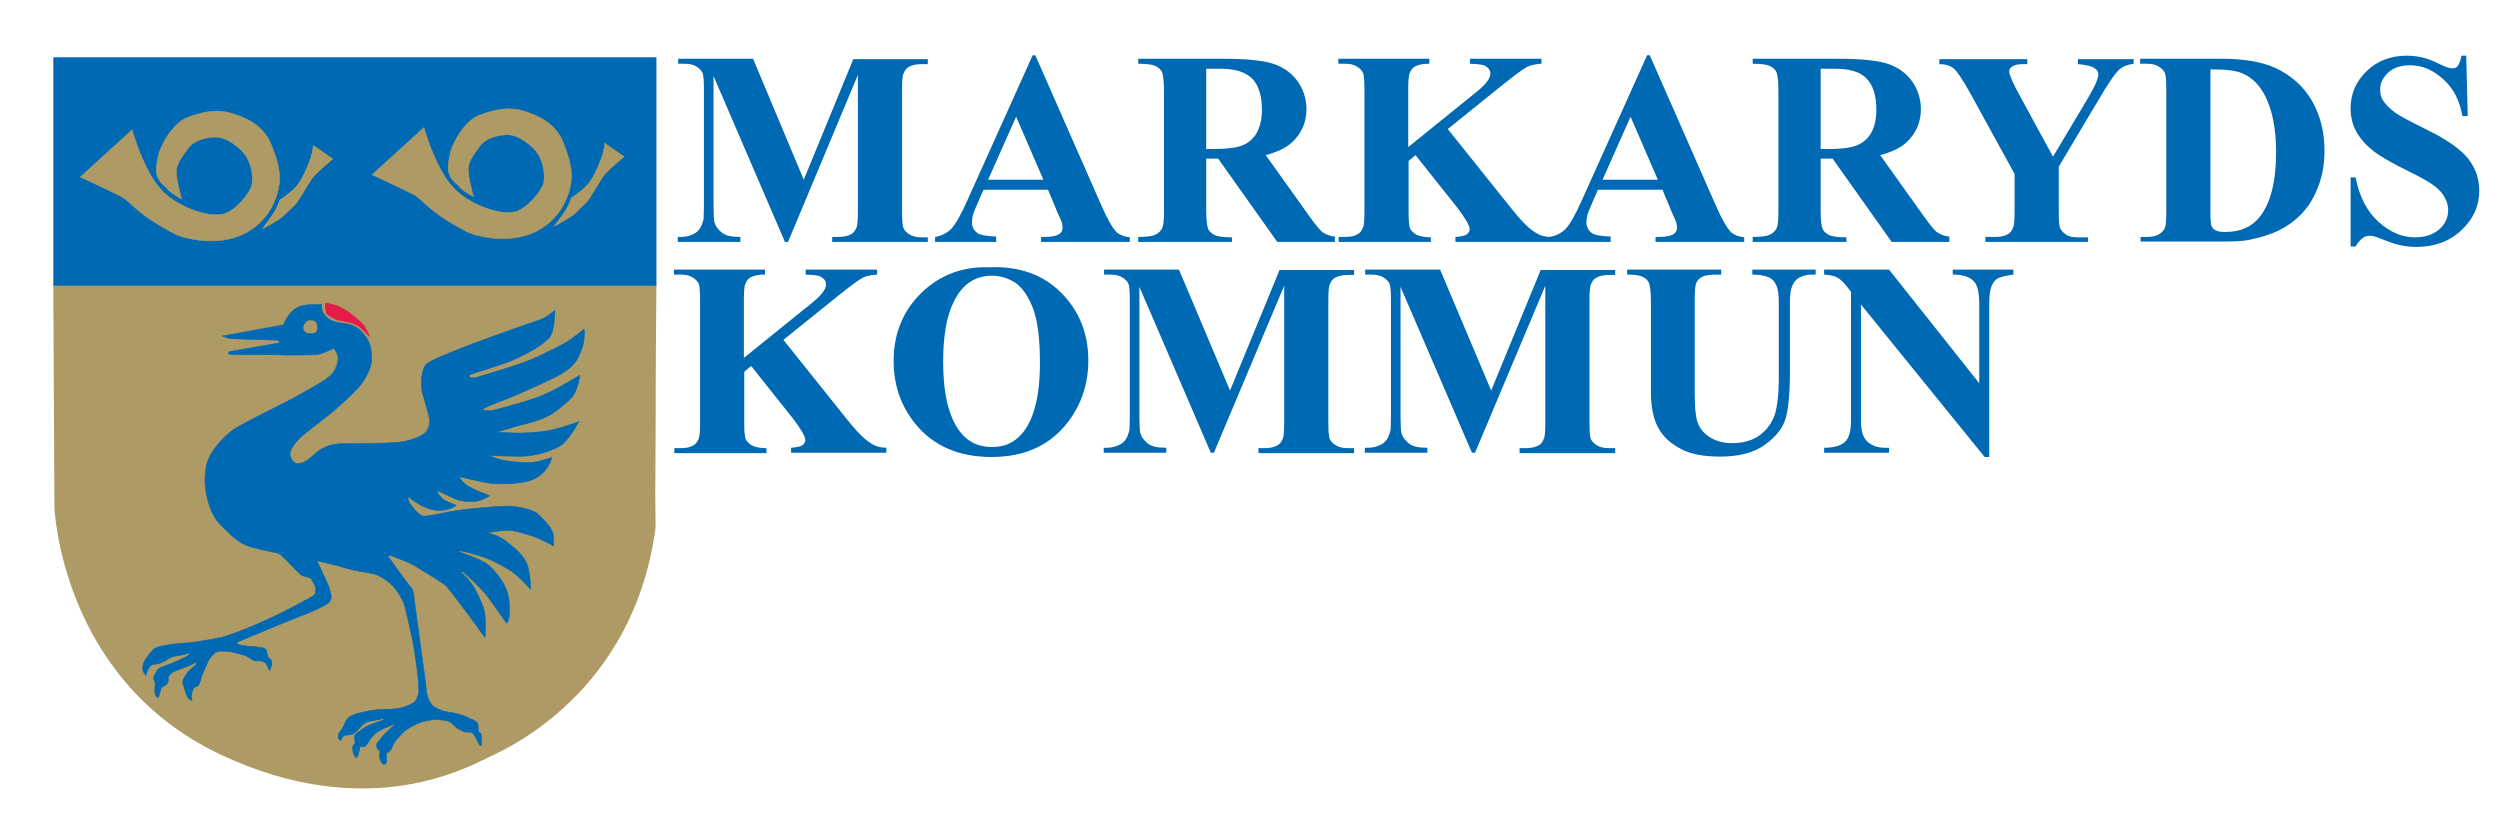
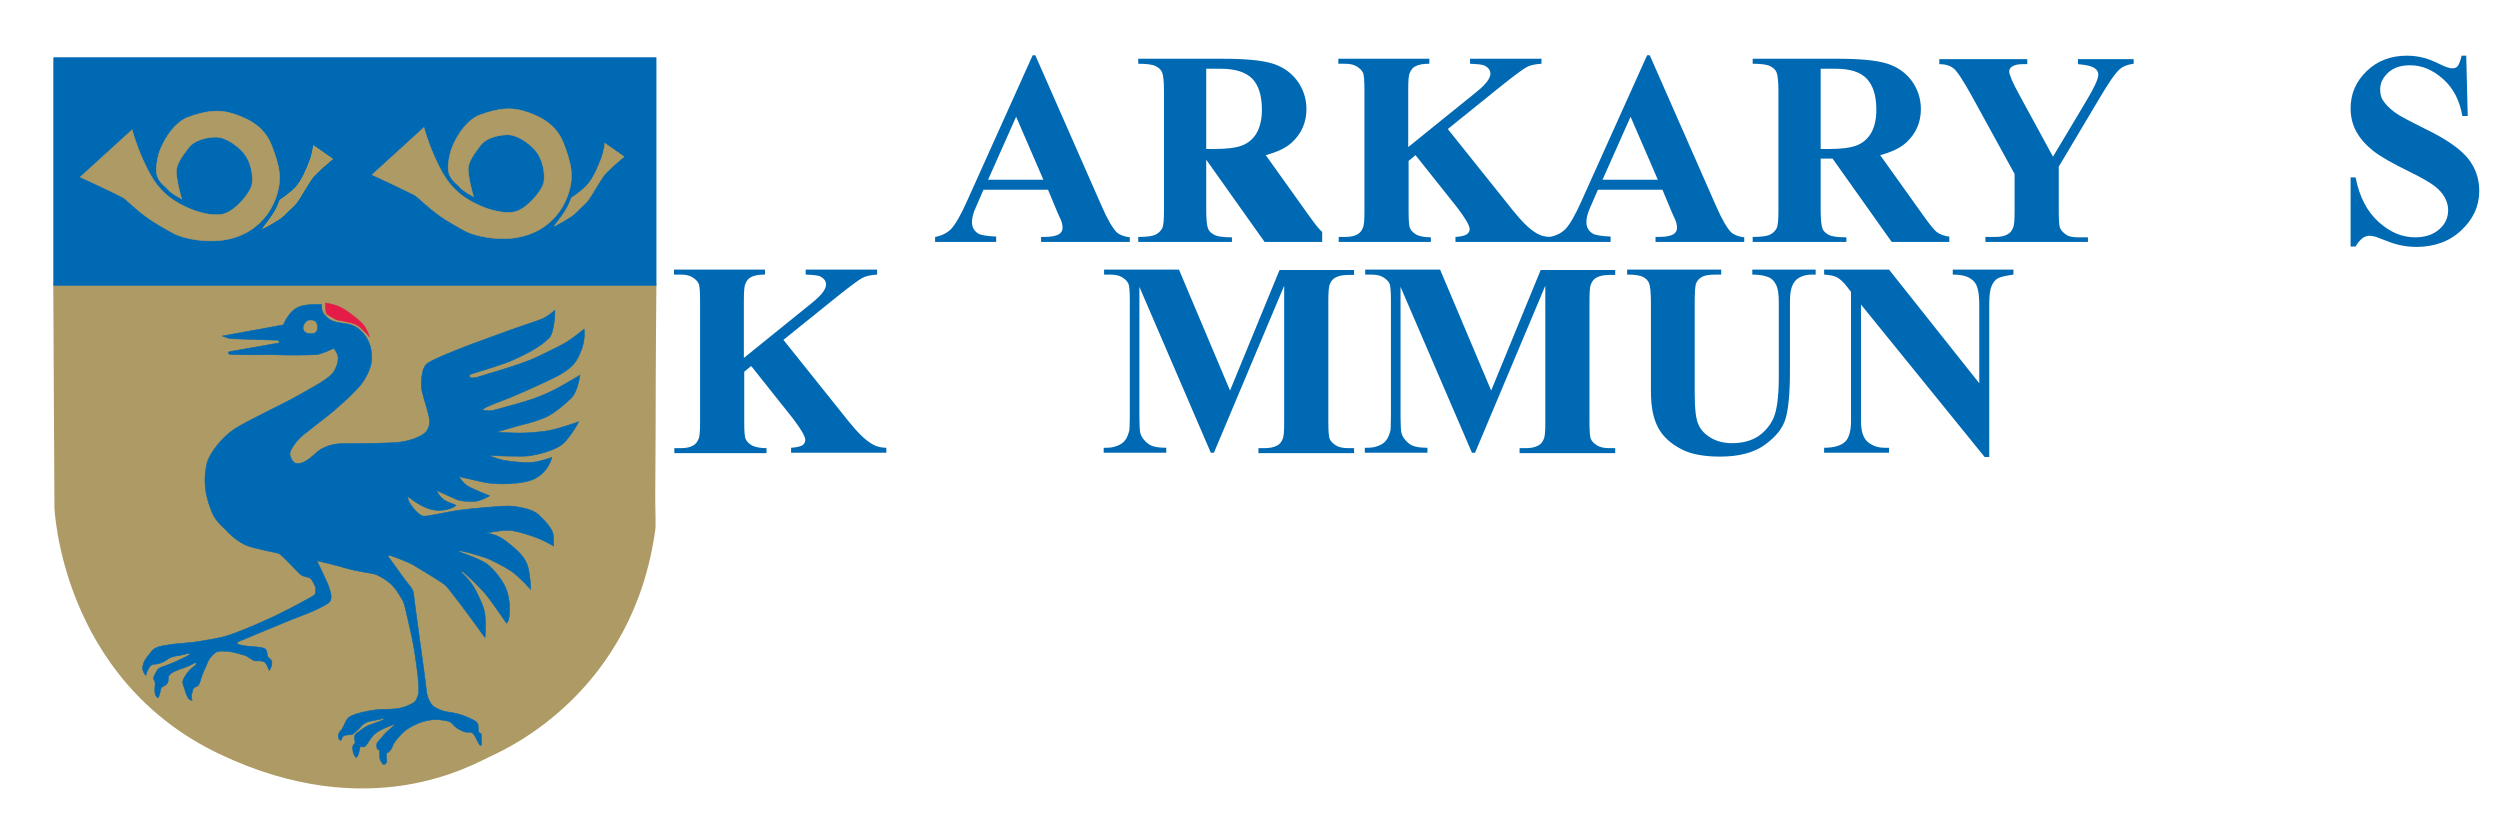
<svg xmlns="http://www.w3.org/2000/svg" version="1.0" id="Lager_1" x="0px" y="0px" viewBox="0 0 651 214.5" style="enable-background:new 0 0 651 214.5;" xml:space="preserve">
  <style type="text/css">
	.st0{fill:#AE9A64;stroke:#AE9A64;stroke-width:0.85;stroke-miterlimit:3.864;}
	.st1{fill:#0069B4;}
	.st2{fill:none;stroke:#0069B4;stroke-width:0.142;stroke-miterlimit:3.864;}
	.st3{fill:#AE9A64;}
	.st4{fill:none;stroke:#AE9A64;stroke-width:0.142;stroke-miterlimit:3.864;}
	.st5{fill:#E51C47;}
	.st6{fill:none;stroke:#E51C47;stroke-width:0.142;stroke-miterlimit:3.864;}
	.st7{fill:#FFE000;}
	.st8{fill:#AE9A64;stroke:#AE9A64;stroke-width:0.142;stroke-miterlimit:3.864;}
	.st9{enable-background:new    ;}
</style>
  <path class="st0" d="M14.3,74.2l0.3,57.9c0,0,1.6,44.2,42.6,63.8c39.4,18.8,66,2.6,70.5,0.6c4.5-2.1,36.7-16.7,42.5-58.5  c0.2-1.3,0-4.6,0-9.2c0-4.6,0.1-10.4,0.1-16.5c0-17.8,0.2-38,0.2-38L14.3,74.2L14.3,74.2z" />
  <polygon class="st1" points="13.9,15 170.9,15 170.9,74.3 13.9,74.3 " />
  <polygon class="st2" points="14.1,15 170.8,15 170.8,74.3 14.1,74.3 " />
  <path class="st3" d="M96.9,45.5l13.5-12.3c0,0,0.9,3.5,2.7,7.5c1.8,4,3.8,8.1,8.4,11c4.5,2.9,9.8,4.2,12.8,3.4  c3-0.9,6.8-5.3,7.3-7.6c0.4-2.3-0.2-5.3-1.5-7.4c-1.3-2.1-5.2-5.2-8.2-5c-2.3,0.1-5.4,0.8-6.9,2.9c-1.5,2-3.1,4.1-3.1,6.1  c0.1,2.7,1.4,7.1,1.4,7.1s-2.9-1.5-3.7-2.6c-0.8-1-3-2-2.9-5.3c0.1-1.2,0.3-3.2,1.1-5.1c1.4-3.4,4-7,7-8.2c4.8-1.8,8.2-2.1,11.5-1.1  s8.3,2.9,10.4,8.3c2.1,5.4,3,9,0.9,14.3s-6.5,8.9-11.8,10.1c-5.3,1.3-12.1,0-14.7-1.5c-1.3-0.7-4.5-2.4-7.2-4.4  c-2.6-1.9-4.7-4.1-5.9-4.9C105.3,49.4,96.9,45.5,96.9,45.5L96.9,45.5z" />
  <path class="st4" d="M96.9,45.5l13.5-12.3c0,0,0.9,3.5,2.7,7.5c1.8,4,3.8,8.1,8.4,11c4.5,2.9,9.8,4.2,12.8,3.4  c3-0.9,6.8-5.3,7.3-7.6c0.4-2.3-0.2-5.3-1.5-7.4c-1.3-2.1-5.2-5.2-8.2-5c-2.3,0.1-5.4,0.8-6.9,2.9c-1.5,2-3.1,4.1-3.1,6.1  c0.1,2.7,1.4,7.1,1.4,7.1s-2.9-1.5-3.7-2.6c-0.8-1-3-2-2.9-5.3c0.1-1.2,0.3-3.2,1.1-5.1c1.4-3.4,4-7,7-8.2c4.8-1.8,8.2-2.1,11.5-1.1  s8.3,2.9,10.4,8.3c2.1,5.4,3,9,0.9,14.3s-6.5,8.9-11.8,10.1c-5.3,1.3-12.1,0-14.7-1.5c-1.3-0.7-4.5-2.4-7.2-4.4  c-2.6-1.9-4.7-4.1-5.9-4.9C105.3,49.4,96.9,45.5,96.9,45.5L96.9,45.5z" />
  <path class="st3" d="M20.9,46.1l13.5-12.3c0,0,0.9,3.5,2.7,7.5s3.8,8.1,8.4,11c4.5,2.9,9.8,4.2,12.8,3.4c3-0.9,6.8-5.3,7.3-7.6  c0.4-2.3-0.2-5.3-1.5-7.4c-1.3-2.1-5.2-5.2-8.2-5c-2.3,0.1-5.4,0.8-6.9,2.9c-1.5,2-3.1,4.1-3.1,6.1c0.1,2.7,1.4,7.1,1.4,7.1  s-2.9-1.5-3.7-2.6c-0.8-1-3-2-2.9-5.3c0.1-1.2,0.3-3.2,1.1-5.1c1.4-3.4,4-7,7-8.2c4.8-1.8,8.2-2.1,11.5-1.1s8.3,2.9,10.4,8.3  s3,9,0.9,14.3S65.1,61,59.8,62.2c-5.3,1.3-12.1,0-14.7-1.5c-1.3-0.7-4.5-2.4-7.2-4.4c-2.6-1.9-4.7-4.1-5.9-4.9  C29.4,50,20.9,46.1,20.9,46.1L20.9,46.1z" />
  <path class="st4" d="M20.9,46.1l13.5-12.3c0,0,0.9,3.5,2.7,7.5s3.8,8.1,8.4,11c4.5,2.9,9.8,4.2,12.8,3.4c3-0.9,6.8-5.3,7.3-7.6  c0.4-2.3-0.2-5.3-1.5-7.4c-1.3-2.1-5.2-5.2-8.2-5c-2.3,0.1-5.4,0.8-6.9,2.9c-1.5,2-3.1,4.1-3.1,6.1c0.1,2.7,1.4,7.1,1.4,7.1  s-2.9-1.5-3.7-2.6c-0.8-1-3-2-2.9-5.3c0.1-1.2,0.3-3.2,1.1-5.1c1.4-3.4,4-7,7-8.2c4.8-1.8,8.2-2.1,11.5-1.1s8.3,2.9,10.4,8.3  s3,9,0.9,14.3S65.1,61,59.8,62.2c-5.3,1.3-12.1,0-14.7-1.5c-1.3-0.7-4.5-2.4-7.2-4.4c-2.6-1.9-4.7-4.1-5.9-4.9  C29.4,50,20.9,46.1,20.9,46.1L20.9,46.1z" />
  <path class="st5" d="M84.7,78.9c0,0,2.6,0.3,4.5,1.4s5,3.5,5.8,4.8s1.2,2.6,1.2,2.6s-1.9-2.3-3.3-3.1c-1.4-0.8-4.8-1.1-5.4-1.4  s-2.4-1.3-2.5-1.6C84.8,81.2,84.7,78.9,84.7,78.9L84.7,78.9z" />
  <path class="st6" d="M84.7,78.9c0,0,2.6,0.3,4.5,1.4s5,3.5,5.8,4.8s1.2,2.6,1.2,2.6s-1.9-2.3-3.3-3.1c-1.4-0.8-4.8-1.1-5.4-1.4  s-2.4-1.3-2.5-1.6C84.8,81.2,84.7,78.9,84.7,78.9L84.7,78.9z" />
  <path class="st1" d="M57.9,87.5l15.9-2.9c0,0,1.4-3.8,4.3-4.8c1.9-0.7,5.7-0.5,5.7-0.5s-0.3,1.7,0.8,2.8c1,1.1,1.9,1.6,3.5,1.9  s3.8,0.2,5.7,2c2.1,2,3,4.1,3,7.3c0,2-1.1,4.5-2.7,6.7c-2.7,3.2-5.9,5.8-7.1,6.9c-1.5,1.3-6.4,5-8.1,6.4s-3.6,4-3.4,5.1s1,2.4,2,2.3  c2.5,0,4.7-3,6.2-3.8c1.6-0.8,3-1.4,6.2-1.4c2.1,0,11.8,0,14.4-0.4c3-0.4,5.6-1.6,6.5-2.5s1.2-2.5,1-3.6c-0.2-1.5-1.6-5.7-1.9-7.1  s-0.4-6,1.4-7.3c1.9-1.3,9.7-4.3,11.3-4.9s11.7-4.3,13-4.7c1.3-0.5,4.7-1.5,6.1-2.2c1.3-0.7,2.8-2,2.8-2s0,5.8-1.6,7.3  c-1.6,1.4-3.1,2.9-9.9,5.9c-1.1,0.5-6.6,2.3-10,3.3c-1.1,0.4-0.8,0.5-0.7,0.8c0.1,0.6,1.9,0.2,2.7-0.1c0.8-0.3,11.2-3.2,15-5.1  s6.7-3.1,8.7-4.6c2.1-1.5,3.4-2.6,3.4-2.6s0.4,2.6-0.7,5.4c-1.1,2.8-1.9,4.3-5.5,6.4c-1.8,1.1-12,5.7-14.3,6.5  c-3.1,1.2-6.8,2.6-5.7,2.8c0.9,0.1,1.4,0.4,3.5-0.2c2.2-0.6,7.4-2,9.6-2.8c4.4-1.6,6.9-3.1,8.6-4.1c1.8-1,3.4-2,3.4-2  s-0.5,4.2-2.3,6c-0.8,0.8-4.1,3.8-6.5,4.9c-2.3,1-4.2,1.5-6.2,2s-6.6,1.9-6.6,1.9s3.8,0.4,8.1,0.2c4.3-0.3,5.5-0.5,8.3-1.3  s4.9-1.6,4.9-1.6s-2.6,5-5,6.4s-5.8,2.2-7.9,2.5c-2.1,0.3-10.5-0.1-10.5-0.1s2,0.9,4.1,1.3c2.2,0.4,6.3,0.8,8.5,0.3s3.8-1.1,3.8-1.1  s-0.8,4-5,5.8c-1.9,0.8-5.4,1.1-7.7,1.1s-3.5-0.1-5.8-0.6s-5.7-1.3-5.7-1.3s0.8,1.4,2.2,2.4c1.4,0.9,5.8,2.6,5.8,2.6  s-2.4,1.5-4.3,1.5s-3.4-0.1-4.7-0.7s-4.8-2.2-4.8-2.2s0.7,2,2.7,2.9c2.1,0.8,2.4,1,2.4,1s-1.6,1.4-4.8,1.3c-3.8-0.1-7.7-3.6-7.7-3.6  s-0.3,0.6,0.4,1.7s2.4,3.3,3.6,3.4c1.2,0.1,6.2-1.1,8.9-1.5c2.7-0.4,12.1-1.3,14-1.1s5.4,0.7,7,2.2s3.9,3.8,3.9,5.6s0.1,2.6,0.1,2.6  s-2.6-1.6-5.6-2.6s-5.2-1.6-6.9-1.5s-5.3,0.7-5.3,0.7s2.5,0,5.2,2c2.6,2,4.7,3.8,5.6,6c0.9,2.2,1,6.7,1,6.7s-3.1-3.5-5.1-4.8  s-5.2-3-7.1-3.6c-1-0.3-3.8-1.2-5.3-1.5c-1.2-0.3-1.4,0-1.4,0s6,2,7.7,3.4s3.7,3.9,4.6,5.9c0.9,2,1.3,4.7,1,7.5  c-0.1,1.5-0.7,1.9-0.7,1.9s-2.1-3.1-3.2-4.6s-2-2.9-3.8-4.7c-1.3-1.4-3.3-3.2-4.2-4c-0.4-0.3-0.6,0-0.6,0s2.4,2.1,3.7,4.6  s2.4,4.9,2.5,6.6c0.3,3.9,0,5.8,0,5.8s-1.1-1.4-2.7-3.7c-1.8-2.5-6.6-8.9-7.5-9.8c-0.8-0.8-7.5-4.8-8.5-5.4  c-0.8-0.5-4.3-1.9-5.8-2.4c-0.4-0.1-0.8,0.1-0.8,0.1s3.3,4.6,4.4,6.1s2.2,2.4,2.3,3.7c0.1,1.5,3.3,24,3.3,24.8s0.5,3.8,2.3,4.8  c0.7,0.4,1.5,0.8,2.7,1.1c2.6,0.3,4.5,0.9,5.8,1.5c2,0.9,2.7,1.3,2.7,2.1s0.1,1.7,0.1,1.7l0.7,0.5l0.1,2.9l-0.4,0.1  c0,0-0.6-0.9-0.9-1.6c-0.4-0.7-0.8-1.7-1.4-1.8s-1.5,0.1-2.2-0.3c-0.7-0.4-1.3-0.5-2.1-1.3c-0.8-0.8-1-1.2-2.1-1.4  c-1-0.2-1.8-0.3-2.8-0.3s-1.8,0.1-3.3,0.5s-4.1,1.7-5.2,2.8c-0.8,0.8-1.8,1.8-2.5,3c-0.3,0.5-0.4,1.2-0.8,1.6  c-1.2,1.4-1.1,0.4-1.1,0.9s0.1,2.2,0.1,2.2l-0.4,0.6h-0.6c0,0-0.7-0.9-0.8-1.5c-0.1-0.6,0-2.2,0-2.2s-0.5,0.1-0.7-0.4  s-0.1-1.5,0.1-1.6c0.3-0.4,0.8-0.8,1.7-2c0.6-0.7,2-1.8,2.6-2.4c0.3-0.3,0-0.3,0-0.3s-0.4,0.2-1.7,0.7c-1.3,0.5-2.8,1.2-3.8,2.3  s-1.7,2.9-2.4,2.9s-0.9-0.4-1,0.3s-0.3,1.3-0.4,1.7s-0.6,0.8-0.6,0.8s-0.8-1-0.8-1.8s-0.3-1.1,0.4-1.8c0.6-0.6-0.7-1.9,0.6-2.8  c1.3-0.9,2.2-1.7,3.3-2.1c0.7-0.3,2.6-0.9,3.5-1.3c0.5-0.2,0.1-0.4,0.1-0.4s-2.1,0.5-3.4,0.7s-2.1,1-2.5,1.5  c-0.5,0.6-1.6,1.6-2.1,1.9c-0.6,0.3-1.9,0-2.4,0.5c-0.7,0.6-0.3,1.5-1,0.9c-0.5-0.4-0.4-1.5,0.2-2.2s0.4-0.4,1-1.6  c0.6-1.2,0.7-2,2.6-2.7s5.5-1.4,7.8-1.4s4.3-0.1,6.3-1s2-1.1,2.6-2.8c0.7-1.8-1.3-13.6-1.6-14.8c-0.3-1.1-1.8-8.6-2.3-9.5  c-0.5-0.8-1.6-3.1-3.3-4.6s-3.5-2.3-4.1-2.5s-5.1-0.8-7.3-1.5c-2.2-0.7-7.8-2-7.8-2s3,6.1,3.3,7.3s1,2.8-0.4,3.8  c-1.1,0.8-5,2.6-6.8,3.2c-1.8,0.6-16.8,6.9-16.8,6.9s-0.1,0.5,0.2,0.6c0.4,0.1,1.3,0.3,2,0.4c1.3,0.2,4.7,0.2,5.2,0.9  s0.3,1.5,0.5,1.9c0.3,0.4,1.2,0.7,1.1,1.8s-0.7,1.8-0.7,1.8s-0.7-2.1-1.4-2.3c-0.8-0.3-1.6-0.2-2.2-0.2s-2-1.2-2.6-1.4s-3.5-1-4-1  S57,169.2,56,170s-1.8,1.9-2.1,2.9c-0.4,1-1,2.1-1.3,3s-0.6,2.2-1,2.6c-0.5,0.5-1.1,0.2-1.4,1.2c-0.3,1-0.4,1.5-0.3,2.1  c0.2,0.6,0.1,0.6,0.1,0.6s-0.9-0.1-1.3-1.2c-0.5-1.1-0.5-1.5-0.7-2.1c-0.3-0.6-0.7-1.5-0.1-2.5c0.6-0.9,0.3-0.7,1.4-2  c0.5-0.6,1.5-1.2,1.7-1.5c0.3-0.5-0.1-0.6-0.1-0.6s-1.5,0.9-3,1.4s-3.2,1.1-3.8,1.9s-0.1,0.5-0.3,1.5s-1,1.3-1.4,1.5  c-0.5,0.2-0.6,0.8-0.7,1.4c-0.1,0.6-0.5,1.5-0.5,1.5s-0.6-0.2-0.8-1s0-1.9,0-2.8s-0.9-0.8,0-2.4c0.8-1.6,0.9-1.5,2.8-2.2  c1.5-0.5,4.9-2,6.1-2.8c0.3-0.2-0.1-0.4-0.1-0.4s-2.2,0.6-3.2,0.7c-1,0.1-2.1,0.6-2.7,1.1c-0.7,0.5-1.8,0.9-2.4,1  c-0.6,0.1-1.5-0.1-2.1,1c-0.7,1.1-0.8,2-0.8,2s-1.1-1-0.8-2.5s1.1-2.3,2.2-3.7c1-1.4,2.9-1.5,4.6-1.8c2.2-0.4,5.4-0.4,8.6-1  c0.9-0.2,4.7-0.7,6.7-1.4c5.1-1.7,10.8-4.4,12.5-5.2c2.3-1.1,9.9-5,10.2-5.5c0.3-0.6,0.2-1.8,0.2-1.8s-0.9-2.2-1.5-2.5  s-1.6-0.3-2.3-0.8c-0.8-0.5-4.9-5.3-5.9-5.6s-6.7-1.3-8.6-2.2c-1.9-0.8-4.2-2.9-4.8-3.6c-0.7-0.8-2.8-2.3-3.9-4.9  c-1-2.5-2.7-6.9-1.3-12.8c0.6-2.4,3.8-6.8,7.5-9.1c3.7-2.3,13.2-6.7,16.4-8.6s8.1-4.2,9.3-6.4c0.7-1.3,1.2-3,0.8-4.1s-1-1.7-1-1.7  s-2.9,1.4-4.2,1.6c-1.3,0.2-9.1,0.2-10.5,0.1c-1-0.1-8.5,0.1-11.9-0.1c-1.3,0-0.7-0.7-0.7-0.7l13.1-2.3l-0.1-0.7  c0,0-12.1-0.4-12.5-0.4S57.9,87.5,57.9,87.5L57.9,87.5z" />
  <path class="st2" d="M57.9,87.5l15.9-2.9c0,0,1.4-3.8,4.3-4.8c1.9-0.7,5.7-0.5,5.7-0.5s-0.3,1.7,0.8,2.8c1,1.1,1.9,1.6,3.5,1.9  s3.8,0.2,5.7,2c2.1,2,3,4.1,3,7.3c0,2-1.1,4.5-2.7,6.7c-2.7,3.2-5.9,5.8-7.1,6.9c-1.5,1.3-6.4,5-8.1,6.4s-3.6,4-3.4,5.1s1,2.4,2,2.3  c2.5,0,4.7-3,6.2-3.8c1.6-0.8,3-1.4,6.2-1.4c2.1,0,11.8,0,14.4-0.4c3-0.4,5.6-1.6,6.5-2.5s1.2-2.5,1-3.6c-0.2-1.5-1.6-5.7-1.9-7.1  s-0.4-6,1.4-7.3c1.9-1.3,9.7-4.3,11.3-4.9s11.7-4.3,13-4.7c1.3-0.5,4.7-1.5,6.1-2.2c1.3-0.7,2.8-2,2.8-2s0,5.8-1.6,7.3  c-1.6,1.4-3.1,2.9-9.9,5.9c-1.1,0.5-6.6,2.3-10,3.3c-1.1,0.4-0.8,0.5-0.7,0.8c0.1,0.6,1.9,0.2,2.7-0.1c0.8-0.3,11.2-3.2,15-5.1  s6.7-3.1,8.7-4.6c2.1-1.5,3.4-2.6,3.4-2.6s0.4,2.6-0.7,5.4c-1.1,2.8-1.9,4.3-5.5,6.4c-1.8,1.1-12,5.7-14.3,6.5  c-3.1,1.2-6.8,2.6-5.7,2.8c0.9,0.1,1.4,0.4,3.5-0.2c2.2-0.6,7.4-2,9.6-2.8c4.4-1.6,6.9-3.1,8.6-4.1c1.8-1,3.4-2,3.4-2  s-0.5,4.2-2.3,6c-0.8,0.8-4.1,3.8-6.5,4.9c-2.3,1-4.2,1.5-6.2,2s-6.6,1.9-6.6,1.9s3.8,0.4,8.1,0.2c4.3-0.3,5.5-0.5,8.3-1.3  s4.9-1.6,4.9-1.6s-2.6,5-5,6.4s-5.8,2.2-7.9,2.5c-2.1,0.3-10.5-0.1-10.5-0.1s2,0.9,4.1,1.3c2.2,0.4,6.3,0.8,8.5,0.3s3.8-1.1,3.8-1.1  s-0.8,4-5,5.8c-1.9,0.8-5.4,1.1-7.7,1.1s-3.5-0.1-5.8-0.6s-5.7-1.3-5.7-1.3s0.8,1.4,2.2,2.4c1.4,0.9,5.8,2.6,5.8,2.6  s-2.4,1.5-4.3,1.5s-3.4-0.1-4.7-0.7s-4.8-2.2-4.8-2.2s0.7,2,2.7,2.9c2.1,0.8,2.4,1,2.4,1s-1.6,1.4-4.8,1.3c-3.8-0.1-7.7-3.6-7.7-3.6  s-0.3,0.6,0.4,1.7s2.4,3.3,3.6,3.4c1.2,0.1,6.2-1.1,8.9-1.5c2.7-0.4,12.1-1.3,14-1.1s5.4,0.7,7,2.2s3.9,3.8,3.9,5.6s0.1,2.6,0.1,2.6  s-2.6-1.6-5.6-2.6s-5.2-1.6-6.9-1.5s-5.3,0.7-5.3,0.7s2.5,0,5.2,2c2.6,2,4.7,3.8,5.6,6c0.9,2.2,1,6.7,1,6.7s-3.1-3.5-5.1-4.8  s-5.2-3-7.1-3.6c-1-0.3-3.8-1.2-5.3-1.5c-1.2-0.3-1.4,0-1.4,0s6,2,7.7,3.4s3.7,3.9,4.6,5.9c0.9,2,1.3,4.7,1,7.5  c-0.1,1.5-0.7,1.9-0.7,1.9s-2.1-3.1-3.2-4.6s-2-2.9-3.8-4.7c-1.3-1.4-3.3-3.2-4.2-4c-0.4-0.3-0.6,0-0.6,0s2.4,2.1,3.7,4.6  s2.4,4.9,2.5,6.6c0.3,3.9,0,5.8,0,5.8s-1.1-1.4-2.7-3.7c-1.8-2.5-6.6-8.9-7.5-9.8c-0.8-0.8-7.5-4.8-8.5-5.4  c-0.8-0.5-4.3-1.9-5.8-2.4c-0.4-0.1-0.8,0.1-0.8,0.1s3.3,4.6,4.4,6.1s2.2,2.4,2.3,3.7c0.1,1.5,3.3,24,3.3,24.8s0.5,3.8,2.3,4.8  c0.7,0.4,1.5,0.8,2.7,1.1c2.6,0.3,4.5,0.9,5.8,1.5c2,0.9,2.7,1.3,2.7,2.1s0.1,1.7,0.1,1.7l0.7,0.5l0.1,2.9l-0.4,0.1  c0,0-0.6-0.9-0.9-1.6c-0.4-0.7-0.8-1.7-1.4-1.8s-1.5,0.1-2.2-0.3c-0.7-0.4-1.3-0.5-2.1-1.3c-0.8-0.8-1-1.2-2.1-1.4  c-1-0.2-1.8-0.3-2.8-0.3s-1.8,0.1-3.3,0.5s-4.1,1.7-5.2,2.8c-0.8,0.8-1.8,1.8-2.5,3c-0.3,0.5-0.4,1.2-0.8,1.6  c-1.2,1.4-1.1,0.4-1.1,0.9s0.1,2.2,0.1,2.2l-0.4,0.6h-0.6c0,0-0.7-0.9-0.8-1.5c-0.1-0.6,0-2.2,0-2.2s-0.5,0.1-0.7-0.4  s-0.1-1.5,0.1-1.6c0.3-0.4,0.8-0.8,1.7-2c0.6-0.7,2-1.8,2.6-2.4c0.3-0.3,0-0.3,0-0.3s-0.4,0.2-1.7,0.7c-1.3,0.5-2.8,1.2-3.8,2.3  s-1.7,2.9-2.4,2.9s-0.9-0.4-1,0.3s-0.3,1.3-0.4,1.7s-0.6,0.8-0.6,0.8s-0.8-1-0.8-1.8s-0.3-1.1,0.4-1.8c0.6-0.6-0.7-1.9,0.6-2.8  c1.3-0.9,2.2-1.7,3.3-2.1c0.7-0.3,2.6-0.9,3.5-1.3c0.5-0.2,0.1-0.4,0.1-0.4s-2.1,0.5-3.4,0.7s-2.1,1-2.5,1.5  c-0.5,0.6-1.6,1.6-2.1,1.9c-0.6,0.3-1.9,0-2.4,0.5c-0.7,0.6-0.3,1.5-1,0.9c-0.5-0.4-0.4-1.5,0.2-2.2s0.4-0.4,1-1.6  c0.6-1.2,0.7-2,2.6-2.7s5.5-1.4,7.8-1.4s4.3-0.1,6.3-1s2-1.1,2.6-2.8c0.7-1.8-1.3-13.6-1.6-14.8c-0.3-1.1-1.8-8.6-2.3-9.5  c-0.5-0.8-1.6-3.1-3.3-4.6s-3.5-2.3-4.1-2.5s-5.1-0.8-7.3-1.5c-2.2-0.7-7.8-2-7.8-2s3,6.1,3.3,7.3s1,2.8-0.4,3.8  c-1.1,0.8-5,2.6-6.8,3.2c-1.8,0.6-16.8,6.9-16.8,6.9s-0.1,0.5,0.2,0.6c0.4,0.1,1.3,0.3,2,0.4c1.3,0.2,4.7,0.2,5.2,0.9  s0.3,1.5,0.5,1.9c0.3,0.4,1.2,0.7,1.1,1.8s-0.7,1.8-0.7,1.8s-0.7-2.1-1.4-2.3c-0.8-0.3-1.6-0.2-2.2-0.2s-2-1.2-2.6-1.4s-3.5-1-4-1  S57,169.2,56,170s-1.8,1.9-2.1,2.9c-0.4,1-1,2.1-1.3,3s-0.6,2.2-1,2.6c-0.5,0.5-1.1,0.2-1.4,1.2c-0.3,1-0.4,1.5-0.3,2.1  c0.2,0.6,0.1,0.6,0.1,0.6s-0.9-0.1-1.3-1.2c-0.5-1.1-0.5-1.5-0.7-2.1c-0.3-0.6-0.7-1.5-0.1-2.5c0.6-0.9,0.3-0.7,1.4-2  c0.5-0.6,1.5-1.2,1.7-1.5c0.3-0.5-0.1-0.6-0.1-0.6s-1.5,0.9-3,1.4s-3.2,1.1-3.8,1.9s-0.1,0.5-0.3,1.5s-1,1.3-1.4,1.5  c-0.5,0.2-0.6,0.8-0.7,1.4c-0.1,0.6-0.5,1.5-0.5,1.5s-0.6-0.2-0.8-1s0-1.9,0-2.8s-0.9-0.8,0-2.4c0.8-1.6,0.9-1.5,2.8-2.2  c1.5-0.5,4.9-2,6.1-2.8c0.3-0.2-0.1-0.4-0.1-0.4s-2.2,0.6-3.2,0.7c-1,0.1-2.1,0.6-2.7,1.1c-0.7,0.5-1.8,0.9-2.4,1  c-0.6,0.1-1.5-0.1-2.1,1c-0.7,1.1-0.8,2-0.8,2s-1.1-1-0.8-2.5s1.1-2.3,2.2-3.7c1-1.4,2.9-1.5,4.6-1.8c2.2-0.4,5.4-0.4,8.6-1  c0.9-0.2,4.7-0.7,6.7-1.4c5.1-1.7,10.8-4.4,12.5-5.2c2.3-1.1,9.9-5,10.2-5.5c0.3-0.6,0.2-1.8,0.2-1.8s-0.9-2.2-1.5-2.5  s-1.6-0.3-2.3-0.8c-0.8-0.5-4.9-5.3-5.9-5.6s-6.7-1.3-8.6-2.2c-1.9-0.8-4.2-2.9-4.8-3.6c-0.7-0.8-2.8-2.3-3.9-4.9  c-1-2.5-2.7-6.9-1.3-12.8c0.6-2.4,3.8-6.8,7.5-9.1c3.7-2.3,13.2-6.7,16.4-8.6s8.1-4.2,9.3-6.4c0.7-1.3,1.2-3,0.8-4.1s-1-1.7-1-1.7  s-2.9,1.4-4.2,1.6c-1.3,0.2-9.1,0.2-10.5,0.1c-1-0.1-8.5,0.1-11.9-0.1c-1.3,0-0.7-0.7-0.7-0.7l13.1-2.3l-0.1-0.7  c0,0-12.1-0.4-12.5-0.4S57.9,87.5,57.9,87.5L57.9,87.5z" />
  <path class="st3" d="M80.8,83.3c1.4,0,1.9,0.7,1.9,2s-0.9,1.6-1.6,1.6c-1.6,0.1-2.2-0.8-2.2-1.5C78.9,84.9,79.4,83.3,80.8,83.3  L80.8,83.3z" />
  <path class="st2" d="M80.8,83.3c1.4,0,1.9,0.7,1.9,2s-0.9,1.6-1.6,1.6c-1.6,0.1-2.2-0.8-2.2-1.5C78.9,84.9,79.4,83.3,80.8,83.3  L80.8,83.3z" />
  <path class="st7" d="M72.9,52.1c0,0-0.5,1.5-1.3,2.9s-3.2,4.5-3.2,4.5s4.3-2.2,5.6-3.5c1.2-1.3,2.5-2.3,3.2-3.2s2.4-3.9,3.9-6.2  c1.2-1.7,5.5-5.2,5.5-5.2l-5-3.5c0,0-0.1,1.9-1,4.2s-1.9,4.7-3.5,6.6C75.4,50.5,72.9,52.1,72.9,52.1L72.9,52.1z" />
  <path class="st8" d="M72.9,52.1c0,0-0.5,1.5-1.3,2.9s-3.2,4.5-3.2,4.5s4.3-2.2,5.6-3.5c1.2-1.3,2.5-2.3,3.2-3.2s2.4-3.9,3.9-6.2  c1.2-1.7,5.5-5.2,5.5-5.2l-5-3.5c0,0-0.1,1.9-1,4.2s-1.9,4.7-3.5,6.6C75.4,50.5,72.9,52.1,72.9,52.1L72.9,52.1z" />
  <path class="st3" d="M148.8,51.5c0,0-0.5,1.5-1.3,2.9s-3.2,4.5-3.2,4.5s4.3-2.2,5.6-3.5c1.2-1.3,2.5-2.3,3.2-3.2s2.4-3.9,3.9-6.2  c1.2-1.7,5.5-5.2,5.5-5.2l-5-3.5c0,0-0.1,1.9-1,4.2s-1.9,4.7-3.5,6.6C151.4,49.9,148.8,51.5,148.8,51.5L148.8,51.5z" />
  <path class="st4" d="M148.8,51.5c0,0-0.5,1.5-1.3,2.9s-3.2,4.5-3.2,4.5s4.3-2.2,5.6-3.5c1.2-1.3,2.5-2.3,3.2-3.2s2.4-3.9,3.9-6.2  c1.2-1.7,5.5-5.2,5.5-5.2l-5-3.5c0,0-0.1,1.9-1,4.2s-1.9,4.7-3.5,6.6C151.4,49.9,148.8,51.5,148.8,51.5L148.8,51.5z" />
  <g class="st9">
-     <path class="st1" d="M209.3,46.8l12.9-31.4h19.4v1.3h-1.5c-1.4,0-2.5,0.2-3.4,0.7c-0.6,0.3-1.1,0.9-1.4,1.7c-0.3,0.6-0.4,2-0.4,4.4   v31.4c0,2.4,0.1,4,0.4,4.6c0.3,0.6,0.8,1.1,1.6,1.6c0.8,0.5,1.9,0.7,3.2,0.7h1.5V63h-24.9v-1.3h1.5c1.4,0,2.5-0.2,3.4-0.7   c0.6-0.3,1.1-0.9,1.4-1.7c0.3-0.6,0.4-2,0.4-4.4V19.5L205.2,63h-0.8l-18.6-43.2v33.6c0,2.3,0.1,3.8,0.2,4.3c0.3,1.2,1,2.1,2,2.9   s2.6,1.1,4.8,1.1V63h-16.3v-1.3h0.5c1.1,0,2-0.1,3-0.5s1.6-0.8,2.1-1.5c0.5-0.6,0.8-1.5,1.1-2.6c0-0.3,0.1-1.5,0.1-3.6V23.4   c0-2.4-0.1-3.9-0.4-4.5c-0.3-0.6-0.8-1.1-1.6-1.6c-0.8-0.5-1.9-0.7-3.2-0.7h-1.5v-1.3h19.5L209.3,46.8z" />
    <path class="st1" d="M272.9,49.4h-16.8l-2,4.6c-0.7,1.5-1,2.8-1,3.8c0,1.3,0.5,2.3,1.6,3c0.6,0.4,2.2,0.7,4.7,0.8V63h-15.9v-1.3   c1.7-0.3,3.1-1,4.2-2.1c1.1-1.2,2.5-3.6,4.1-7.2l17.1-38h0.7l17.2,39.1c1.6,3.7,3,6,4,7c0.8,0.7,1.9,1.1,3.4,1.3V63h-23.1v-1.3h0.9   c1.9,0,3.2-0.3,3.9-0.8c0.5-0.4,0.8-0.9,0.8-1.6c0-0.4-0.1-0.9-0.2-1.3c0-0.2-0.4-1.1-1.1-2.6L272.9,49.4z M271.7,46.8l-7.1-16.4   l-7.3,16.4H271.7z" />
-     <path class="st1" d="M314.1,41.3v13.4c0,2.6,0.2,4.2,0.5,4.9s0.9,1.2,1.7,1.6c0.8,0.4,2.3,0.6,4.5,0.6V63h-24.4v-1.3   c2.2,0,3.7-0.2,4.5-0.6c0.8-0.4,1.3-0.9,1.7-1.6s0.5-2.3,0.5-4.9V23.7c0-2.6-0.2-4.2-0.5-4.9s-0.9-1.2-1.7-1.6   c-0.8-0.4-2.3-0.6-4.5-0.6v-1.3h22.1c5.8,0,10,0.4,12.7,1.2s4.9,2.3,6.5,4.4s2.5,4.7,2.5,7.5c0,3.5-1.3,6.4-3.8,8.7   c-1.6,1.5-3.9,2.5-6.8,3.3l11.5,16.1c1.5,2.1,2.6,3.4,3.2,3.9c1,0.7,2.1,1.1,3.3,1.2V63h-15l-15.4-21.7H314.1z M314.1,17.9v20.9h2   c3.3,0,5.7-0.3,7.3-0.9s2.9-1.7,3.8-3.2c0.9-1.6,1.4-3.6,1.4-6.1c0-3.6-0.8-6.3-2.5-8.1c-1.7-1.7-4.4-2.6-8.2-2.6H314.1z" />
+     <path class="st1" d="M314.1,41.3v13.4c0,2.6,0.2,4.2,0.5,4.9s0.9,1.2,1.7,1.6c0.8,0.4,2.3,0.6,4.5,0.6V63h-24.4v-1.3   c2.2,0,3.7-0.2,4.5-0.6c0.8-0.4,1.3-0.9,1.7-1.6s0.5-2.3,0.5-4.9V23.7c0-2.6-0.2-4.2-0.5-4.9s-0.9-1.2-1.7-1.6   c-0.8-0.4-2.3-0.6-4.5-0.6v-1.3h22.1c5.8,0,10,0.4,12.7,1.2s4.9,2.3,6.5,4.4s2.5,4.7,2.5,7.5c0,3.5-1.3,6.4-3.8,8.7   c-1.6,1.5-3.9,2.5-6.8,3.3l11.5,16.1c1.5,2.1,2.6,3.4,3.2,3.9V63h-15l-15.4-21.7H314.1z M314.1,17.9v20.9h2   c3.3,0,5.7-0.3,7.3-0.9s2.9-1.7,3.8-3.2c0.9-1.6,1.4-3.6,1.4-6.1c0-3.6-0.8-6.3-2.5-8.1c-1.7-1.7-4.4-2.6-8.2-2.6H314.1z" />
    <path class="st1" d="M377,33.6l16.8,21c2.4,3,4.4,5,6.1,6c1.2,0.8,2.6,1.1,3.9,1.1V63H379v-1.3c1.6-0.1,2.6-0.4,3-0.7   s0.7-0.8,0.7-1.3c0-1-1.1-2.8-3.2-5.6l-10.9-13.7l-1.8,1.5v13c0,2.5,0.1,4,0.4,4.6s0.8,1.1,1.6,1.6c0.8,0.4,2.1,0.7,3.8,0.7V63h-24   v-1.3h1.6c1.4,0,2.5-0.2,3.3-0.7c0.6-0.3,1.1-0.9,1.4-1.7c0.3-0.6,0.4-2,0.4-4.4V23.5c0-2.4-0.1-4-0.4-4.6   c-0.3-0.6-0.8-1.1-1.6-1.6c-0.8-0.5-1.8-0.7-3.2-0.7h-1.6v-1.3h23.7v1.3c-1.6,0-2.8,0.2-3.7,0.7c-0.6,0.3-1.1,0.9-1.4,1.7   c-0.3,0.6-0.4,2.1-0.4,4.5v14.8L384.4,24c2.5-2,3.7-3.6,3.7-4.8c0-0.9-0.5-1.6-1.5-2.1c-0.5-0.3-1.8-0.4-3.8-0.5v-1.3h18.6v1.3   c-1.7,0.1-3,0.4-3.9,0.9s-3.1,2.1-6.6,4.9L377,33.6z" />
    <path class="st1" d="M432.9,49.4h-16.8l-2,4.6c-0.7,1.5-1,2.8-1,3.8c0,1.3,0.5,2.3,1.6,3c0.6,0.4,2.2,0.7,4.7,0.8V63h-15.9v-1.3   c1.7-0.3,3.1-1,4.2-2.1c1.1-1.2,2.5-3.6,4.1-7.2l17.1-38h0.7l17.2,39.1c1.6,3.7,3,6,4,7c0.8,0.7,1.9,1.1,3.4,1.3V63h-23.1v-1.3h0.9   c1.9,0,3.2-0.3,3.9-0.8c0.5-0.4,0.8-0.9,0.8-1.6c0-0.4-0.1-0.9-0.2-1.3c0-0.2-0.4-1.1-1.1-2.6L432.9,49.4z M431.7,46.8l-7.1-16.4   l-7.3,16.4H431.7z" />
    <path class="st1" d="M474.1,41.3v13.4c0,2.6,0.2,4.2,0.5,4.9s0.9,1.2,1.7,1.6s2.3,0.6,4.5,0.6V63h-24.4v-1.3c2.2,0,3.7-0.2,4.5-0.6   c0.8-0.4,1.3-0.9,1.7-1.6s0.5-2.3,0.5-4.9V23.7c0-2.6-0.2-4.2-0.5-4.9s-0.9-1.2-1.7-1.6c-0.8-0.4-2.3-0.6-4.5-0.6v-1.3h22.1   c5.8,0,10,0.4,12.7,1.2s4.9,2.3,6.5,4.4s2.5,4.7,2.5,7.5c0,3.5-1.3,6.4-3.8,8.7c-1.6,1.5-3.9,2.5-6.8,3.3l11.5,16.1   c1.5,2.1,2.6,3.4,3.2,3.9c1,0.7,2.1,1.1,3.3,1.2V63h-15l-15.4-21.7H474.1z M474.1,17.9v20.9h2c3.3,0,5.7-0.3,7.3-0.9   s2.9-1.7,3.8-3.2s1.4-3.6,1.4-6.1c0-3.6-0.8-6.3-2.5-8.1s-4.4-2.6-8.2-2.6H474.1z" />
    <path class="st1" d="M555.6,15.3v1.3c-1.6,0.2-2.8,0.7-3.6,1.4c-1.2,1-3,3.7-5.6,8.1l-10.3,17.3v11.5c0,2.5,0.1,4,0.4,4.6   s0.8,1.1,1.5,1.6s1.8,0.7,3,0.7h2.7V63H517v-1.3h2.5c1.4,0,2.5-0.2,3.3-0.7c0.6-0.3,1.1-0.9,1.4-1.7c0.3-0.6,0.4-2,0.4-4.4v-9.6   l-11.2-20.4c-2.2-4-3.8-6.4-4.7-7.1s-2.1-1.1-3.7-1.1v-1.3h22.9v1.3h-1c-1.4,0-2.3,0.2-2.9,0.6s-0.8,0.8-0.8,1.3   c0,0.8,0.9,3,2.8,6.4l8.6,15.8l8.6-14.4c2.1-3.5,3.2-5.8,3.2-7c0-0.6-0.3-1.2-0.9-1.6c-0.8-0.6-2.3-0.9-4.4-1.1v-1.3H555.6z" />
-     <path class="st1" d="M557.4,63v-1.3h1.6c1.4,0,2.4-0.2,3.2-0.7s1.3-1,1.6-1.8c0.2-0.5,0.3-2,0.3-4.4V23.5c0-2.4-0.1-4-0.4-4.6   s-0.8-1.1-1.6-1.6s-1.8-0.7-3.2-0.7h-1.6v-1.3h21.3c5.7,0,10.3,0.8,13.7,2.3c4.2,1.9,7.5,4.8,9.7,8.6s3.3,8.2,3.3,13   c0,3.4-0.5,6.4-1.6,9.3s-2.5,5.2-4.2,7s-3.7,3.3-5.9,4.4s-5,2-8.2,2.6c-1.4,0.3-3.7,0.4-6.8,0.4H557.4z M575.6,18.1v37.2   c0,2,0.1,3.2,0.3,3.6s0.5,0.8,0.9,1c0.6,0.4,1.5,0.5,2.7,0.5c3.9,0,6.9-1.3,9-4c2.8-3.6,4.2-9.2,4.2-16.8c0-6.1-1-11-2.9-14.7   c-1.5-2.9-3.5-4.8-5.9-5.8C582.3,18.4,579.5,18,575.6,18.1z" />
    <path class="st1" d="M642.2,14.3l0.4,15.9h-1.4c-0.7-4-2.3-7.2-5-9.6s-5.5-3.6-8.6-3.6c-2.4,0-4.3,0.6-5.7,1.9s-2.1,2.7-2.1,4.4   c0,1.1,0.2,2,0.7,2.8c0.7,1.1,1.8,2.2,3.3,3.3c1.1,0.8,3.6,2.1,7.6,4.1c5.6,2.7,9.3,5.3,11.3,7.8c1.9,2.4,2.9,5.2,2.9,8.4   c0,4-1.6,7.4-4.7,10.3s-7,4.3-11.8,4.3c-1.5,0-2.9-0.2-4.3-0.5s-3-0.9-5-1.7c-1.1-0.5-2.1-0.7-2.8-0.7c-0.6,0-1.3,0.2-1.9,0.7   s-1.2,1.2-1.7,2.1h-1.3v-18h1.3c1,5.1,3,8.9,6,11.6s6.1,4,9.5,4c2.6,0,4.7-0.7,6.3-2.1s2.3-3.1,2.3-5c0-1.1-0.3-2.2-0.9-3.3   s-1.5-2.1-2.7-3s-3.4-2.2-6.5-3.7c-4.3-2.1-7.5-3.9-9.4-5.4s-3.4-3.2-4.4-5s-1.5-3.9-1.5-6.1c0-3.8,1.4-7,4.2-9.7s6.3-4,10.5-4   c1.5,0,3,0.2,4.5,0.6c1.1,0.3,2.4,0.8,4,1.6s2.7,1.1,3.3,1.1c0.6,0,1.1-0.2,1.4-0.6s0.7-1.3,1-2.7H642.2z" />
  </g>
  <g class="st9">
    <path class="st1" d="M204,88.5l16.8,21c2.4,3,4.4,5,6.1,6c1.2,0.8,2.6,1.1,3.9,1.1v1.3H206v-1.3c1.6-0.1,2.6-0.4,3-0.7   s0.7-0.8,0.7-1.3c0-1-1.1-2.8-3.2-5.6l-10.9-13.7l-1.8,1.5v13c0,2.5,0.1,4,0.4,4.6s0.8,1.1,1.6,1.6c0.8,0.4,2.1,0.7,3.8,0.7v1.3   h-24v-1.3h1.6c1.4,0,2.5-0.2,3.3-0.7c0.6-0.3,1.1-0.9,1.4-1.7c0.3-0.6,0.4-2,0.4-4.4V78.4c0-2.4-0.1-4-0.4-4.6   c-0.3-0.6-0.8-1.1-1.6-1.6c-0.8-0.5-1.8-0.7-3.2-0.7h-1.6v-1.3h23.7v1.3c-1.6,0-2.8,0.2-3.7,0.7c-0.6,0.3-1.1,0.9-1.4,1.7   c-0.3,0.6-0.4,2.1-0.4,4.5v14.8l17.7-14.3c2.5-2,3.7-3.6,3.7-4.8c0-0.9-0.5-1.6-1.5-2.1c-0.5-0.3-1.8-0.4-3.8-0.5v-1.3h18.6v1.3   c-1.7,0.1-3,0.4-3.9,0.9s-3.1,2.1-6.6,4.9L204,88.5z" />
-     <path class="st1" d="M257.8,69.6c7.6-0.3,13.8,1.9,18.5,6.6s7.1,10.6,7.1,17.7c0,6-1.8,11.4-5.3,16c-4.7,6.1-11.3,9.1-19.9,9.1   c-8.6,0-15.2-2.9-19.9-8.7c-3.7-4.6-5.6-10-5.6-16.3c0-7.1,2.4-13,7.2-17.7S250.8,69.3,257.8,69.6z M258.3,71.8   c-4.4,0-7.7,2.2-9.9,6.7c-1.9,3.7-2.8,8.9-2.8,15.8c0,8.1,1.4,14.1,4.3,18c2,2.7,4.8,4.1,8.4,4.1c2.4,0,4.4-0.6,6-1.8   c2.1-1.5,3.7-3.9,4.8-7.2c1.1-3.3,1.7-7.6,1.7-12.9c0-6.3-0.6-11-1.8-14.2c-1.2-3.1-2.7-5.3-4.5-6.6   C262.7,72.5,260.6,71.8,258.3,71.8z" />
    <path class="st1" d="M320.3,101.7l12.9-31.4h19.4v1.3h-1.5c-1.4,0-2.5,0.2-3.4,0.7c-0.6,0.3-1.1,0.9-1.4,1.7   c-0.3,0.6-0.4,2-0.4,4.4v31.4c0,2.4,0.1,4,0.4,4.6c0.3,0.6,0.8,1.1,1.6,1.6c0.8,0.5,1.9,0.7,3.2,0.7h1.5v1.3h-24.9v-1.3h1.5   c1.4,0,2.5-0.2,3.4-0.7c0.6-0.3,1.1-0.9,1.4-1.7c0.3-0.6,0.4-2,0.4-4.4V74.4l-18.3,43.5h-0.8l-18.6-43.2v33.6   c0,2.3,0.1,3.8,0.2,4.3c0.3,1.2,1,2.1,2,2.9s2.6,1.1,4.8,1.1v1.3h-16.3v-1.3h0.5c1.1,0,2-0.1,3-0.5s1.6-0.8,2.1-1.5   c0.5-0.6,0.8-1.5,1.1-2.6c0-0.3,0.1-1.5,0.1-3.6V78.3c0-2.4-0.1-3.9-0.4-4.5c-0.3-0.6-0.8-1.1-1.6-1.6c-0.8-0.5-1.9-0.7-3.2-0.7   h-1.5v-1.3h19.5L320.3,101.7z" />
    <path class="st1" d="M388.3,101.7l12.9-31.4h19.4v1.3h-1.5c-1.4,0-2.5,0.2-3.4,0.7c-0.6,0.3-1.1,0.9-1.4,1.7   c-0.3,0.6-0.4,2-0.4,4.4v31.4c0,2.4,0.1,4,0.4,4.6c0.3,0.6,0.8,1.1,1.6,1.6c0.8,0.5,1.9,0.7,3.2,0.7h1.5v1.3h-24.9v-1.3h1.5   c1.4,0,2.5-0.2,3.4-0.7c0.6-0.3,1.1-0.9,1.4-1.7c0.3-0.6,0.4-2,0.4-4.4V74.4l-18.3,43.5h-0.8l-18.6-43.2v33.6   c0,2.3,0.1,3.8,0.2,4.3c0.3,1.2,1,2.1,2,2.9s2.6,1.1,4.8,1.1v1.3h-16.3v-1.3h0.5c1.1,0,2-0.1,3-0.5s1.6-0.8,2.1-1.5   c0.5-0.6,0.8-1.5,1.1-2.6c0-0.3,0.1-1.5,0.1-3.6V78.3c0-2.4-0.1-3.9-0.4-4.5c-0.3-0.6-0.8-1.1-1.6-1.6c-0.8-0.5-1.9-0.7-3.2-0.7   h-1.5v-1.3h19.5L388.3,101.7z" />
    <path class="st1" d="M423.6,70.2h24.6v1.3H447c-1.9,0-3.1,0.2-3.8,0.6c-0.7,0.4-1.2,0.9-1.5,1.6c-0.3,0.7-0.4,2.4-0.4,5.1v23.3   c0,4.3,0.3,7.1,1,8.5c0.6,1.4,1.7,2.5,3.2,3.4s3.3,1.4,5.6,1.4c2.6,0,4.8-0.6,6.6-1.7c1.8-1.2,3.2-2.8,4.1-4.8   c0.9-2,1.4-5.6,1.4-10.7V78.8c0-2.1-0.2-3.7-0.7-4.6c-0.4-0.9-1-1.5-1.7-1.9c-1.1-0.5-2.5-0.8-4.5-0.8v-1.3h16.5v1.3h-1   c-1.3,0-2.4,0.3-3.3,0.8c-0.9,0.5-1.5,1.3-1.9,2.4c-0.3,0.8-0.5,2.1-0.5,4v18.1c0,5.6-0.4,9.6-1.1,12.1c-0.7,2.5-2.5,4.8-5.4,6.9   c-2.9,2.1-6.8,3.1-11.7,3.1c-4.1,0-7.3-0.6-9.6-1.7c-3.1-1.5-5.2-3.4-6.5-5.8s-1.9-5.5-1.9-9.5V78.8c0-2.7-0.2-4.4-0.5-5.1   c-0.3-0.7-0.8-1.2-1.6-1.6c-0.8-0.4-2.1-0.6-4.1-0.6V70.2z" />
    <path class="st1" d="M491.9,70.2l23.5,29.6V79.3c0-2.9-0.4-4.8-1.2-5.8c-1.1-1.4-3-2-5.7-2v-1.3h15.8v1.3c-2,0.3-3.4,0.6-4.1,1   s-1.2,1.1-1.6,2s-0.6,2.5-0.6,4.8V119h-1.2l-32.2-39.7v30.3c0,2.7,0.6,4.6,1.9,5.6s2.7,1.4,4.3,1.4h1.1v1.3H475v-1.3   c2.6,0,4.5-0.6,5.5-1.6s1.5-2.8,1.5-5.4V76l-1-1.3c-1-1.3-1.9-2.1-2.7-2.5s-1.9-0.6-3.3-0.7v-1.3H491.9z" />
  </g>
</svg>